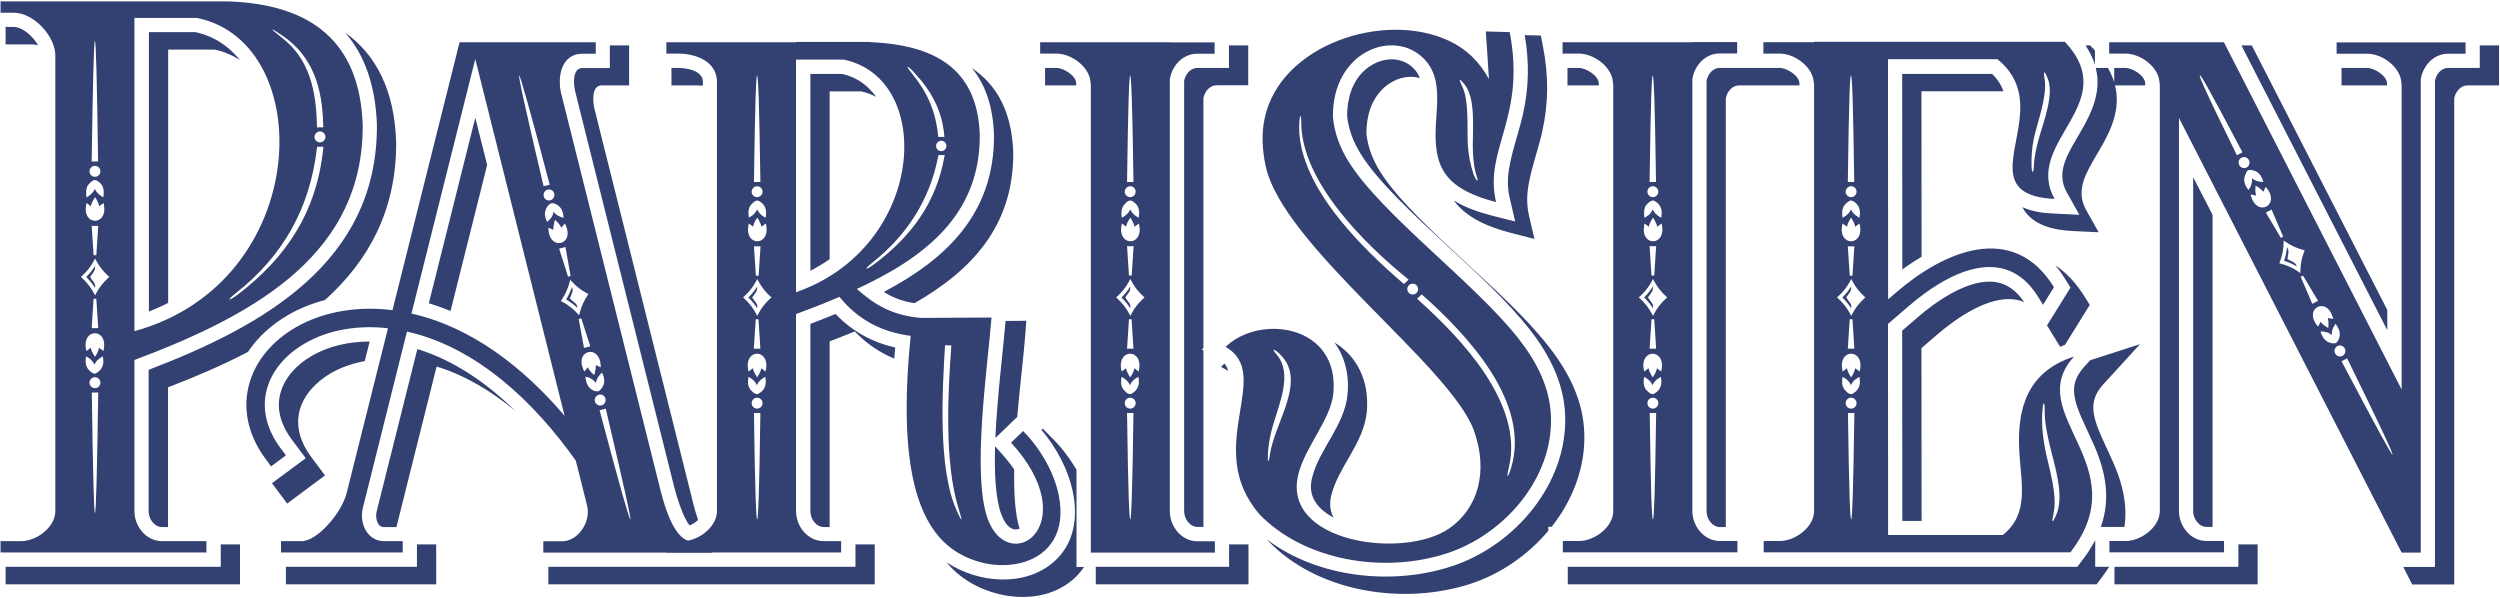
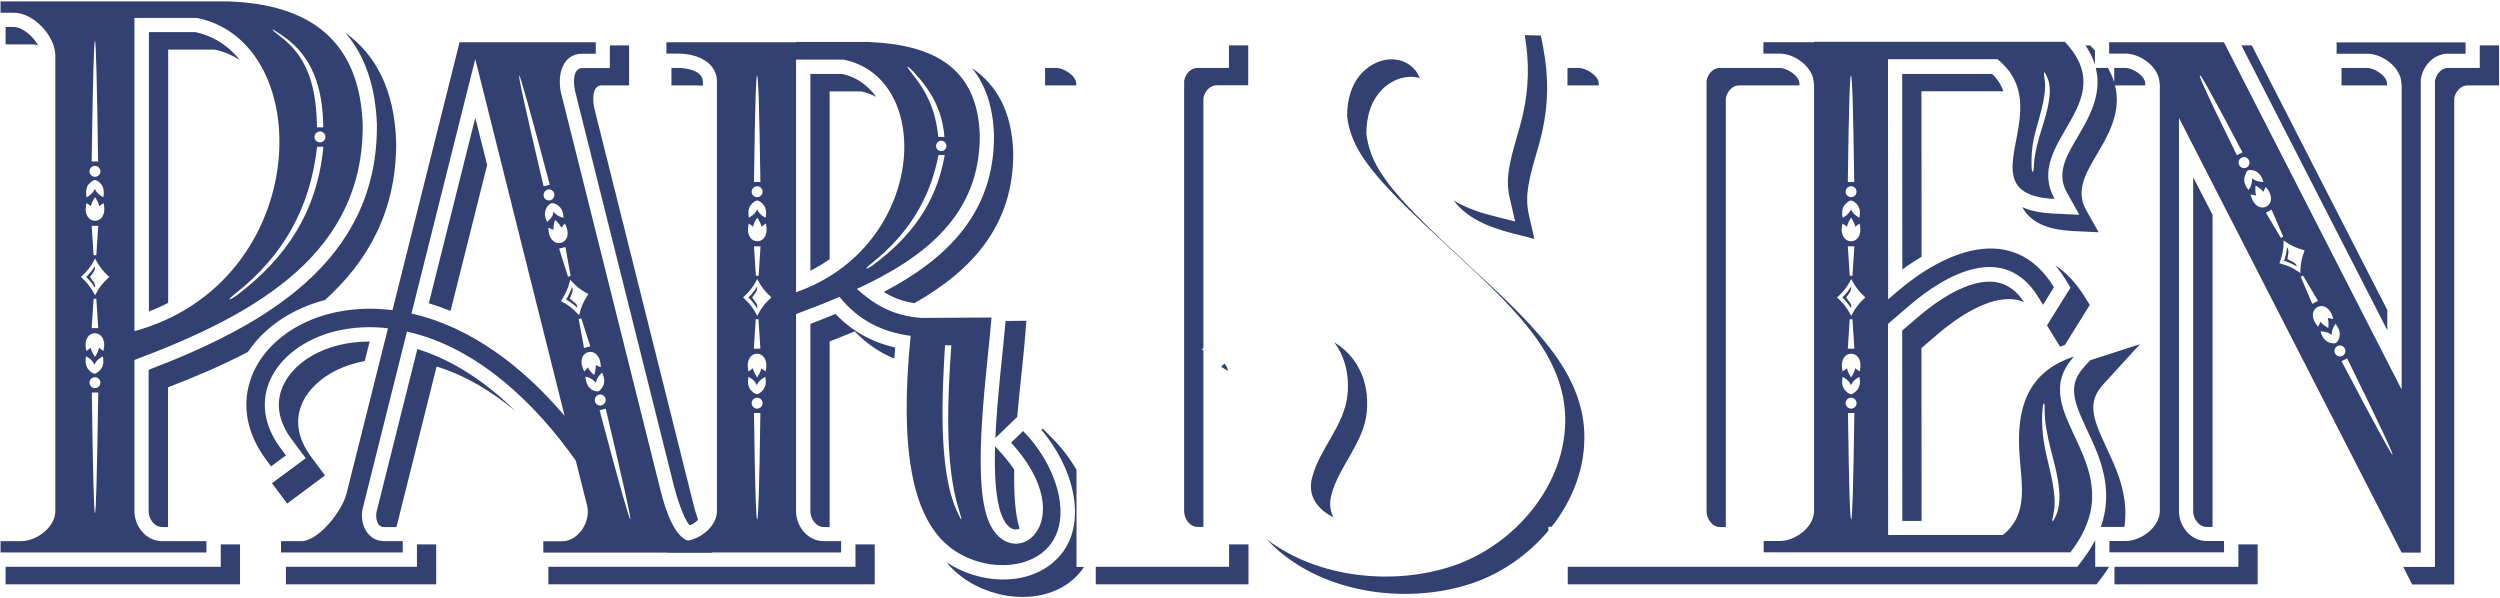
<svg xmlns="http://www.w3.org/2000/svg" version="1.2" viewBox="0 0 1830 437" width="376" height="90">
  <title>Parisien-Logo-Blue logo-svg</title>
  <style>
		.s0 { fill: #334072 } 
	</style>
  <path id="Layer" fill-rule="evenodd" class="s0" d="m1147.6 427.2v-12.8h373l3.1-4.1c4-5.1 7.3-10.3 10-15.4v19.5h10.2c-1.8 2.9-3.9 5.8-6.1 8.7l-3.1 4.1zm-0.2-365.2v-12.8h8.2c5.4 0 14.7 5.7 14.7 11.5v1.3zm379.2-29.3h3.4l3.1 3.3 0.4 0.4v10.4q-2.4-7.3-6.9-14.1zm21 26.9v-10.4h8.1c5.4 0 14.6 5.7 14.6 11.5v1.3h-22.1c1.4 5.6 1.7 11.5 0.7 17.8-1.8 11.6-7.6 21.9-13.5 31.9-7.5 12.9-16.7 26.6-8.4 41.4l9.2 16.4-18.8-0.9c-14.1-0.7-29.9-4-37.1-17.5 7 3.2 15.3 4.4 23 4.7l18.8 0.9-9.2-16.4c-8.3-14.8 0.9-28.5 8.4-41.4 5.8-10 11.7-20.3 13.5-31.9 1-6.3 0.7-12.2-0.7-17.8h8.9c1.9 3.3 3.4 6.8 4.6 10.4zm93.1-26.9h7.6l99.2 193.7v14.8zm73.3 29.3v-12.8h18.6c5.4 0 14.7 5.7 14.7 11.5v1.3zm101.2-29.3h14.1v29.3h-23.1c-5.1 0-8.8 4.7-9.7 9.4v355.9h-30.8l-6.5-12.8h23.2v-355.9c0.9-4.7 4.5-9.4 9.7-9.4h23.1zm-195.6 124v228.5h-4.3c-5.8 0-9.9-6.1-9.9-11.5v-244.5zm18.9 241.3h14.1v29.2h-104.8v-12.8h90.7zm-365.5-336c-5.1 0-8.8 4.7-9.7 9.4v313.9h-4.2c-5.8 0-9.9-6.1-9.9-11.5v-315.2c0.9-4.7 4.5-9.4 9.7-9.4h43.7c5.4 0 14.6 5.7 14.6 11.5v1.3zm193.5 4.3h-60l0.1 121.1c-4.8 2.9-9.6 6-14.1 9.4l-0.1-143.2h65.8c4 3.8 6.7 8 8.3 12.7zm37.9 127.3c8 5.3 15.4 13 21.9 23.6l3.4 5.5-18.1 29.2c-1.2 0.4-2.4 0.9-3.6 1.4l-9.6-15.6 17.2-27.7-3.4-5.5c-2.5-4.1-5.1-7.7-7.8-10.9zm-22.7 27.1c-2-0.9-4.2-1.6-6.5-1.9-19.4-3.1-43.4 13.7-57.3 25.7l-11.4 9.8 0.1 126.5h-14.1l-0.1-139.3 11.4-9.8c13.9-12 37.9-28.8 57.3-25.7 9.1 1.5 15.7 7.3 20.6 14.7zm84.8 30.7l-26.6 29.1c-4.5 4.9-7.5 10.2-7.6 16.9-0.1 7 2.9 14.7 5.7 21.1 4.1 9.4 8.8 18.4 12.3 28 5 13.8 6.6 26.5 4.8 38.7h-17.3c5.7-16 5.2-32.7-1.6-51.4-3.5-9.7-8.2-18.6-12.3-28-2.8-6.3-5.8-14-5.7-21.1 0.1-6.7 3.2-12 7.6-16.9l4.2-4.6zm-1443.5 31.6v102.3h-4.3c-5.8 0-9.9-6.1-9.9-11.5v-103.6c83.1-31.8 167.8-78.5 167.1-179.4v-0.3c-1.1-28.9-9.2-51-23.2-67.1 22.7 16.2 36 42.3 37.3 79.8v0.3c0.3 50.4-20.7 87.3-52.1 115.6-9.5 2.5-18.6 6.1-27.2 11.1-11.7 6.8-21.9 15.9-29.2 26.9-18.7 9.8-38.7 18.3-58.5 25.9zm38.6 115h14.1v29.2h-171.6v-12.8h157.5zm-133.7-365.3c-1.3-0.4-2.5-0.7-3.8-0.7h-20v-12.8h5.9c6.4 0.1 14.2 6.7 17.9 13.5zm981.8 91.5c7.1 11.6 17.3 22.7 26.8 32.5 12.2 12.5 25.1 24.4 37.9 36.3 20.1 18.6 42.4 38.6 59.3 60.2 14.5 18.5 25.2 39.3 26 63.2 0.9 25.2-8.5 49.2-23.9 68.7h-2.4v2.9c-14.9 17.7-34.8 31.5-56.3 38.6-48.9 16.2-112.2 6.9-148.7-31.1l-0.4-0.4-0.6-0.7c37.3 28.2 92.1 33.9 135.6 19.5 45.9-15.2 84.4-60.3 82.7-110.1-0.8-23.9-11.5-44.7-26-63.2-16.9-21.5-39.2-41.5-59.3-60.2-12.8-11.9-25.7-23.8-37.9-36.3-9.5-9.8-19.7-20.9-26.8-32.5-5.1-8.4-8.5-17.2-9.6-27-0.1-12.6 3.5-25.5 13.2-34 6.7-5.9 16.1-9.2 25-7 4.1 1 7.8 3.1 10.7 6.2 1.9 1.9 3.3 4.3 4.3 6.8l-0.9-0.2c-8.9-2.2-18.3 1.1-25 7-9.7 8.6-13.3 21.4-13.2 34 1.1 9.7 4.5 18.6 9.5 26.8zm-128.8 130l-1.2 1.1 1.2 0.7v129.2h-4.2c-5.9 0-9.9-6.1-9.9-11.5v-315.1c0.9-4.7 4.6-9.4 9.7-9.4h23.1v-16.5h14.1v29.2h-23.1c-5.2 0-8.8 4.7-9.7 9.4zm95.8-4.1c16.2 9.7 25.9 27.8 23.8 50.8-2.1 22.8-20.6 40-25.9 60.8-1.4 5.4-1.3 10.8 1.2 15.9l0.4 0.7c-6.5-3.4-11.7-7.8-14.5-13.4-2.5-5.1-2.6-10.4-1.2-15.9 5.2-20.8 23.7-38 25.9-60.8 1.4-15.2-2.3-28.2-9.7-38.1zm139.4-224.9l3.4 0.1 8.4 0.2 1.6 8.2c4.1 21.3 4.1 41.1-0.6 62.2-3 13.5-8.3 27.3-10.3 40.8-1.1 7.1-0.9 13.9 0.7 20.9l3.9 16.8-16.7-4.3c-16.7-4.3-32.7-10.8-42.4-23.9 8.4 5.2 18.2 8.6 28.3 11.2l16.7 4.2-3.9-16.8c-1.7-7.1-1.8-13.8-0.7-20.9 2-13.5 7.3-27.3 10.3-40.8 4.4-19.6 4.7-38.2 1.3-57.9zm-217.1 245.8l-5.2-3 2.5-2.4c0.8 0.9 1.5 1.9 2 3.1 0.3 0.8 0.5 1.5 0.7 2.3zm14.9 127v29.2h-111.8v-12.8h97.6v-16.4zm-148.9-336v-12.8h8.2c5.4 0 14.6 5.7 14.6 11.5v1.3zm-53.6-12.7c18.1 12.1 29.3 31.8 30.3 61.8v0.3c0.3 53.5-30.7 86.3-72.3 110-8.7-1.3-15.7-4-22.5-8.2 45.7-24 81-57.5 80.7-114.5v-0.3c-0.7-21.3-6.5-37.3-16.2-49.1zm24.7 185.1h3.8l11.4-0.1-0.9 11.3c-1.1 14.4-3.8 36.3-5.8 59.1l-2.9 2.8c-2.9 2.8-5.9 5.7-8.8 8.5l-4.3 4.1c1.4-31 5.8-65.3 7.5-85.7zm27.2 78.8l7.2 7.3c6.6 6.6 12.6 14.5 17.5 22.9v71.1h5.5c-2.2 3.4-5 6.6-8.3 9.4-23.5 20.1-62.4 14.3-84.6-4.9-2.8-2.4-5.4-5.1-7.7-7.9 22.7 15.2 56.8 18.3 78.1 0 15.2-13 18.2-32.3 14.4-51.1-3.3-16.5-12-32.8-23.1-45.9zm-108.7-51.2c-10.8-4.5-20.5-11.1-28.9-19.9-6.1 2.5-12.3 4.9-18.4 7.3v135.9h-4.2c-5.8 0-9.9-6.1-9.9-11.5v-137.2c6.2-2.4 12.3-4.8 18.4-7.3 12.1 12.7 26.8 20.7 43.7 24.6-0.2 2.6-0.5 5.3-0.7 8.1zm-28.4 136h14.1v29.2h-238.9v-12.8h224.8zm-306.6-130.2l-29.4 117.5h-9.2c-5.3 0-6.3-7.5-5.3-11.4l29.8-118.9c26.8 8.2 51 25 71.6 45.2-17.3-14.3-36.5-26-57.5-32.4zm-0.3 130.2v29.2h-110v-12.8h95.9v-16.4zm-77-125.4c-10.6 6.2-20.1 15.7-23.1 27.9-2.9 12 1.2 23.5 8.4 33.2l10.3 13.8-27.7 20.6-10.3-13.8-0.8-1.1 24.7-18.3-10.3-13.8c-7.2-9.6-11.4-21.2-8.4-33.2 3.1-12.2 12.5-21.8 23.1-27.9 12.7-7.4 27.7-10.5 42.4-10.5l-3.6 14.3c-8.7 1.6-17.1 4.5-24.7 8.8zm204.1-239.9h14.1v29.3h-20.1c-7.5 0-6.5 12-5.3 16.9l2.5 10.1 70.1 280c0.5 2.1 1.7 6.4 3.3 11.1-1.8 1.7-4 3.1-6.1 4-4.9-5.2-10-22.8-11.3-27.8l-70.1-280-2.5-10.1c-1.2-4.9-2.2-16.9 5.3-16.9h20.1zm63.8 29.3h-18.7v-12.8h4.6c6.1 0 18.4 1.8 18.4 10.1v2.9c-1.6-0.1-3.1-0.2-4.3-0.2zm232.2 281.2c-0.3 17.1 0.6 32.6 3.9 43.2-4.4 2.1-9.9-0.7-13.5-10.8-4.1-11.5-5-29.5-4.4-49.4l4 4.4c3.4 3.8 6.9 8 10 12.6zm-585.2-307.4h-34.1v185.4q-6.7 3.5-14.1 6.3v-204.5h34.1c8.5 1.9 16.3 5.5 23.1 11 3.5 2.8 6.6 6 9.4 9.4-5.7-3.6-11.8-6.2-18.4-7.6zm484.1 34.6c-3.4-1.8-7-3.2-10.9-4h-23.1v122.8c-4.5 3.1-9.2 6-14.1 8.5v-144.1h23.1c7.4 1.6 14 5 19.4 10.3 2.1 2 4 4.1 5.6 6.5zm-284.7 49.8l-26.8 106.9c-5.2-2.1-10.5-4-15.9-5.6l34-135.8z" />
  <path id="Layer" fill-rule="evenodd" class="s0" d="m166.5 0.5c61.2 1.9 96.8 29.4 99 90.3 0.6 92.7-74.9 137.7-167.1 172.2v110.7c0 10.7 8.2 21.9 20.3 21.9h32.4v8.3h-150.7v-8.3h15c11.6 0 25.1-10.4 25.1-21.9v-333.6c0-13.8-15.5-31.3-30.5-31.3h-9.6v-8.3zm-95.7 271.9c3.8-2.3 5.4-5.9 4.7-10.6l-0.2-1.5-1.3 0.8c-2.4 1.4-4 3.2-4.9 5.4l-0.1-0.3-0.4-0.8-1-1.5-1.8-1.8-1.5-1-1.3-0.8-0.2 1.5-0.1 0.5v2.8l0.6 2.4 0.8 1.6 0.4 0.6 2.1 2.1 0.4 0.3 0.8 0.4c1.3 0.7 2.2 0.7 3-0.1zm-3.2-140.4l-0.4 0.2-0.4 0.3-2.1 2.1-0.4 0.6-0.6 1.2-0.6 2.4v3.2l0.1 0.5 0.2 1.5 1.3-0.8 0.3-0.2 0.2-0.3 0.9-0.6 1.8-1.8 1-1.5 0.4-0.8 0.1-0.3c1 2.2 2.5 4 4.9 5.4l1.3 0.8 0.2-1.5c0.7-4.7-0.8-8.3-4.7-10.6-1.2-0.7-2.1-0.7-3.3 0zm12.4 70.2l-0.9-0.8c-3.5-3.2-6.4-6.9-8.6-11l-0.9-1.7-0.9 1.7c-2.2 4.2-5.1 7.8-8.6 11l-0.9 0.8 0.9 0.8c3.5 3.2 6.4 6.9 8.6 11l0.9 1.7 0.9-1.7c2.2-4.2 5.1-7.8 8.6-11zm-12.9-84.5h4.7c-1.6-117.7-3-117.7-4.7 0zm163.1-18c0 2.2 1.8 4 4 4 2.2 0 4-1.8 4-4 0-2.2-1.8-4-4-4-2.2 0-3.9 1.8-4 4zm-24.1-72.8c20.4 15.6 25.4 38.8 25.9 64.8v1h4.6v-1.1c-0.5-27.2-7.3-50.7-29.8-66-8.9-6.1-10.6-6.4-0.7 1.3zm-32.3 188.4c36-27.4 58-60.7 62.8-107.2l0.1-1.2h-4.6l-0.1 0.9c-5.2 44.5-25 79.2-59.4 106.3-6.9 5.4-5.6 6.2 1.2 1.2zm-105.3 2.9l-1.4 21.5h4.8l-1.4-21.5zm-3 61.4c0 2.2 1.8 4 4 4 2.2 0 4-1.8 4-4 0-2.2-1.8-4-4-4-2.2 0-4 1.8-4 4zm8.9-24.1l1.3 0.9 0.3-1.6c2.7-15.2-15.8-15.2-13.1 0l0.3 1.6 1.3-0.9c0.7-0.5 1.3-1 1.9-1.5 0.4 1.9 1.2 3.6 2.2 5.3l0.9 1.4 0.9-1.4c1-1.7 1.7-3.4 2.1-5.3 0.6 0.5 1.3 1 1.9 1.5zm-2.5 31.3h-4.7c1.6 117.7 3 117.7 4.7 0zm-2.4-92.5c0.5 3.4-1.6 4.9-3.6 7.9 2 3.4 4.5 4.9 3.6 7.9-1.8-2.9-4-5.5-6.4-7.9 2.4-2.3 4.6-5 6.4-7.9zm1-8l1.4-21.5h-4.8l1.4 21.5zm-5-61.4c0 2.2 1.8 4 4 4 2.2 0 4-1.8 4-4 0-2.2-1.8-4-4-4-2.2 0-4 1.8-4 4zm-0.9 24.1l-1.3-0.9-0.3 1.6c-2.7 15.2 15.8 15.2 13.1 0l-0.3-1.6-1.3 0.9c-0.7 0.5-1.3 1-1.9 1.5-0.3-1.9-1.1-3.6-2.1-5.3l-0.9-1.4-0.9 1.4c-1.1 1.7-1.8 3.4-2.2 5.3-0.6-0.5-1.3-1-1.9-1.5zm79.5-136.4h-45.7v229.3c130.6-36 134.4-211.5 45.7-229.3z" />
  <path id="Layer" fill-rule="evenodd" class="s0" d="m426.3 38.8c-14.3 0-18.4 14.8-15.8 28l73.1 292c3.8 15.2 11.2 36.9 22.8 36.9h15v8.3h-123.7v-8.3h13.7c12.1 0 21.2-14.6 18.4-25.9l-8.3-33.1c-30-42.4-72.4-83.1-123.6-94.5l-32.3 129.1c-2.8 11.3 3.3 24.3 15.5 24.3h13.7v8.3h-89.1v-8.3h15.1c11.5 0 29.2-20.6 32.9-35l30.3-120.8c-1.2-0.1-2.4-0.3-3.7-0.4-19.5-1.6-40.1 1.5-57.2 11.5-13.1 7.6-24.3 19.4-28 34.4-3.7 15.1 1 29.7 10.1 42l4.1 5.5-10.9 8.1-4-5.5c-11.5-15.5-17.1-34.2-12.4-53.3 4.6-18.7 18-33.4 34.3-42.9 19.6-11.3 42.8-15.1 65.1-13.3 2 0.2 3.9 0.4 5.9 0.6l49.1-196.1h99.7v8.4zm-15.4 29.9l-0.3-1.4q0.1 0.7 0.3 1.4zm-0.3-1.4q-0.1-0.2-0.1-0.5l-0.2-0.7zm25.5 218.5c1.3 0.4 2.2 0.2 3.2-0.8 3.2-3.1 3.8-7 2-11.4l-0.6-1.4-1.1 1.1c-1.9 1.9-3 4.1-3.4 6.4l-2-2-1.8-1.2-1.2-0.6-1.2-0.3-1.5-0.4 0.2 1.5 0.3 1.5 0.4 1.6 1.2 2.4 0.2 0.3 1.8 1.8 0.6 0.4 2 1 0.4 0.1zm-22.8 18.1l-65.4-261.2-46.7 186.3c44.3 10 82.3 39.8 112.1 74.9zm16.8-88.2l0.6-1-1-0.5c-4.2-2.2-7.9-5.1-11-8.5l-1.3-1.4-0.5 1.9c-1.2 4.6-3.1 8.8-5.7 12.7l-0.6 1 1 0.5c4.2 2.2 7.9 5.1 11 8.5l1.3 1.4 0.5-1.9c1.1-4.6 3.1-8.8 5.7-12.7zm-27.7-81c-14.8-56-21.4-79.1-22.3-79.9-1-0.7 4.1 22.8 17.8 81zm23.1 97.8l-1.9 0.5 3.9 21.2 4.6-1.2zm12.9 55.9c-2.1 0.5-3.4 2.7-2.9 4.9 0.5 2.1 2.7 3.5 4.8 2.9 2.1-0.5 3.4-2.7 2.9-4.9-0.5-2.1-2.6-3.4-4.8-2.9zm-2.3-21.7c0.7 0.4 1.4 0.7 2.2 1l1.5 0.6-0.1-1.6c-1.1-15.4-19-10.9-12.7 3.2l0.7 1.5 1.1-1.2c0.5-0.6 1-1.2 1.5-1.9 0.8 1.7 2 3.3 3.4 4.6l1.2 1.2 0.5-1.6c0.5-2 0.8-3.9 0.7-5.8zm2.8 33.1c15.2 57.3 21.9 80.4 22.5 79.8 0.6-0.6-4.6-24-18-81zm-21.8-81.8c2.8 2.8 5.6 3.6 5.5 6.8-2.5-2.3-5.2-4.4-8.2-6.1 1.8-2.9 3.2-6 4.3-9.2 1.3 3.2-0.4 5.2-1.6 8.5zm-1.3-16l1.9-0.5-3.8-21.2-4.6 1.2zm-14.9-63.7c-2.1 0.5-3.4 2.7-2.9 4.9 0.5 2.1 2.7 3.5 4.8 2.9 2.1-0.5 3.4-2.7 2.9-4.9-0.5-2.1-2.7-3.5-4.8-2.9zm4.2 29.5c-0.7-0.4-1.4-0.7-2.2-1l-1.5-0.6 0.1 1.6c1.1 15.4 19 10.9 12.7-3.2l-0.7-1.5-1.1 1.2c-0.5 0.6-1 1.2-1.5 1.9-0.8-1.7-2-3.3-3.4-4.6l-1.2-1.2-0.5 1.6c-0.5 2-0.8 3.9-0.7 5.8zm-3.2-18.5l-1.2 1.2-0.2 0.3-1 2-0.6 2.4v2l0.6 2.4 0.4 1 0.6 1.4 2.6-2.6 1-1.5 0.4-0.8 0.6-2.4v-0.3c1.4 1.9 3.4 3.3 6 4.1l1.5 0.4-0.2-1.5c-0.5-4.7-2.9-7.9-7.2-9.1-1.4-0.2-2.3 0-3.3 1z" />
  <path id="Layer" fill-rule="evenodd" class="s0" d="m582.7 30.2h54.5v0.1c44.8 2.1 78.4 17.7 80 68.1 0.3 57.8-39.4 89.2-90 112.6 12.7 11.2 25.5 19.4 46.9 21.2 17.2-0.1 34.5-0.2 51.7-0.3-2.9 36.6-14.5 114.5-2.9 147.1 11.6 32.4 46.4 19 39.7-15.7-2.3-11.9-9.5-25.6-22.5-39.8 2.9-2.8 5.9-5.7 8.8-8.5 12.8 12.9 22.7 30.3 26.1 47 11 54.5-50.4 63.5-81.8 36.3-25.4-22.1-34.9-70.6-26.6-153-20.6-2.6-38.3-11.4-52.1-28.5-10.3 4.4-21 8.6-31.8 12.6v144.3c0 10.7 8.2 21.9 20.3 21.9h12.7v8.3h-127.7v-8.3h11.7c11.6 0 25.1-10.4 25.1-21.9v-314.4c0-13.9-13.8-20.6-28.8-20.6h-8.2v-8.3h94.9zm119.1 342c-10.7-34-7.9-85.1-5.5-118.8l0.1-1.1-4.6-0.1-0.1 1c-1.8 31.1-5.4 88.8 8.5 119.8 4.1 9.1 4.7 9.3 1.6-0.8zm-16.6-265.9c0 2.1 1.7 3.8 3.8 3.8 2.1 0 3.8-1.7 3.8-3.8 0-2.1-1.7-3.8-3.8-3.8-2.1 0-3.8 1.8-3.8 3.8zm-17.6-53c11.1 13.7 17.2 27.1 19.1 45.5l0.1 0.9h4.5l-0.1-1.1c-1.6-18.6-9.9-33.2-22.3-46.3-5.2-5.6-6.4-5.3-1.3 1zm-27.9 139.7c27-20.1 45.5-44.7 51.6-78.8l0.2-1.2h-4.5l-0.2 0.8c-6.4 32.5-22.9 57.7-48.2 77.9-6.5 5.2-5.3 6 1.1 1.3zm-84 94.4c3.8-2.3 5.4-5.9 4.7-10.6l-0.2-1.5-1.3 0.8c-2.4 1.4-4 3.2-4.9 5.4l-0.1-0.3-0.4-0.8-1-1.5-1.8-1.8-1.5-1-1.3-0.8-0.2 1.5-0.1 0.5v3.2l0.5 2 0.8 1.6 0.4 0.6 2.1 2.1 0.4 0.3 0.8 0.4c1.2 0.7 2.1 0.7 3.1-0.1zm-3.2-140.4l-0.8 0.4-2.1 2.1-0.4 0.6-0.8 1.6-0.5 2v3.1l0.1 0.5 0.2 1.5 1.3-0.8 1.5-1 1.7-1.7 1-1.5 0.4-0.8 0.1-0.3c1 2.2 2.5 4 4.9 5.4l1.3 0.8 0.2-1.5c0.7-4.7-0.8-8.3-4.7-10.6-1.2-0.7-2.1-0.7-3.3 0zm12.2 70.2l-0.9-0.8c-3.5-3.2-6.4-6.9-8.6-11l-0.9-1.7-0.9 1.7c-2.2 4.2-5.1 7.8-8.6 11l-0.9 0.8 0.9 0.8c3.5 3.2 6.4 6.9 8.6 11l0.9 1.7 0.9-1.7c2.2-4.2 5.1-7.8 8.6-11zm-10.5-162.4c-0.7-1-1.5 18.1-2.3 77.9h4.7c-0.8-57.9-1.6-77-2.4-77.9zm-1 178.4l-1.4 21.5h4.8l-1.4-21.5zm-3 61.4c0 2.2 1.8 4 4 4 2.2 0 4-1.8 4-4 0-2.2-1.8-4-4-4-2.2 0-3.9 1.8-4 4zm8.9-24.1l1.3 0.9 0.3-1.6c2.7-15.2-15.8-15.2-13.1 0l0.3 1.6 1.3-0.9c0.7-0.5 1.3-1 1.9-1.5 0.4 1.9 1.2 3.6 2.2 5.3l0.9 1.4 0.9-1.4c1.1-1.7 1.8-3.4 2.2-5.3q0.9 0.7 1.8 1.5zm-4.8 109.2c0.7-0.4 1.5-19.4 2.3-77.9h-4.7c0.8 59.3 1.6 78.3 2.4 77.9zm-0.1-170.4c0.5 3.3-1.6 4.9-3.6 7.9 2 3.3 4.5 4.9 3.6 7.9-1.8-2.9-4-5.5-6.4-7.9 2.5-2.4 4.6-5 6.4-7.9zm1.1-8l1.4-21.5h-4.8l1.4 21.5zm-5.1-61.5c0 2.2 1.8 4 4 4 2.2 0 4-1.8 4-4 0-2.2-1.8-4-4-4-2.2 0-3.9 1.9-4 4zm-0.8 24.2l-1.3-0.9-0.3 1.6c-2.7 15.2 15.8 15.2 13.1 0l-0.3-1.6-1.3 0.9c-0.7 0.5-1.3 1-1.9 1.5-0.4-1.9-1.2-3.6-2.2-5.3l-0.9-1.4-0.9 1.4c-1.1 1.7-1.8 3.4-2.2 5.3q-0.9-0.9-1.8-1.5zm68-120.9h-34.7v170.3c95.2-33.3 101.9-156.8 34.7-170.3z" />
-   <path id="Layer" fill-rule="evenodd" class="s0" d="m856.3 30.5h32.8v8.3h-12.7c-11 0-18.8 9.3-20.1 19v316c0 10.7 8.2 21.9 20.3 21.9h12.7v8.3h-90.8v-343.4h-0.2c0-11.5-13.5-21.9-25.1-21.9h-11.8v-8.3h94.9zm-27.5 256.9c3.8-2.3 5.4-5.9 4.7-10.6l-0.2-1.5-1.3 0.8c-2.4 1.4-4 3.2-4.9 5.4l-0.1-0.3-0.4-0.8-1-1.5-1.8-1.8-1.5-1-1.3-0.8-0.2 1.5-0.1 0.5v3.2l0.5 2 0.8 1.6 0.4 0.6 2.1 2.1 0.4 0.3 0.8 0.4c1.2 0.7 2.1 0.7 3.1-0.1zm-3.2-140.5l-0.4 0.2-0.4 0.3-2.1 2.1-0.4 0.6-0.8 1.6-0.6 2.4v2.8l0.1 0.5 0.2 1.5 1.3-0.8 1.5-1 1.8-1.8 1-1.5 0.4-0.8 0.1-0.3c1 2.2 2.5 4 4.9 5.4l1.3 0.8 0.2-1.5c0.7-4.7-0.8-8.3-4.7-10.6-1.2-0.7-2.1-0.7-3.3 0zm12.2 70.3l-0.9-0.8c-3.5-3.2-6.4-6.9-8.6-11l-0.9-1.7-0.9 1.7c-2.2 4.2-5.1 7.8-8.6 11l-0.9 0.8 0.9 0.8c3.5 3.2 6.4 6.9 8.6 11l0.9 1.7 0.9-1.7c2.2-4.2 5.1-7.8 8.6-11zm-10.5-162.4c-0.7-1-1.5 18.1-2.3 77.9h4.7c-0.8-57.9-1.6-77-2.4-77.9zm-0.9 178.4l-1.4 21.5h4.7l-1.4-21.5zm-3.1 61.4c0 2.2 1.8 4 4 4 2.2 0 4-1.8 4-4 0-2.2-1.8-4-4-4-2.2 0-3.9 1.8-4 4zm8.9-24.1l1.3 0.9 0.3-1.6c2.7-15.2-15.8-15.2-13.1 0l0.3 1.6 1.3-0.9c0.7-0.5 1.3-1 1.9-1.5 0.4 1.9 1.2 3.6 2.2 5.3l0.9 1.4 0.9-1.4c1.1-1.7 1.8-3.4 2.2-5.3q0.9 0.7 1.8 1.5zm-4.8 109.2c0.7-0.4 1.5-19.4 2.3-77.9h-4.7c0.8 59.2 1.6 78.3 2.4 77.9zm-0.1-170.4c0.5 3.3-1.6 4.9-3.6 7.9 2 3.4 4.5 4.9 3.6 7.9-1.8-2.9-4-5.5-6.4-7.9 2.5-2.4 4.6-5 6.4-7.9zm1.1-8.1l1.4-21.5h-4.8l1.4 21.5zm-5.1-61.4c0 2.2 1.8 4 4 4 2.2 0 4-1.8 4-4 0-2.2-1.8-4-4-4-2.2 0-3.9 1.8-4 4zm-0.8 24.2l-1.3-0.9-0.3 1.6c-2.7 15.2 15.8 15.2 13.1 0l-0.3-1.6-1.3 0.9c-0.7 0.5-1.3 1-1.9 1.5-0.4-1.9-1.2-3.6-2.2-5.3l-0.9-1.4-0.9 1.4c-1.1 1.7-1.8 3.4-2.2 5.3q-0.9-0.9-1.8-1.5z" />
-   <path id="Layer" fill-rule="evenodd" class="s0" d="m1238.7 30.3h32.9v8.3h-12.7c-11 0-18.8 9.3-20.1 19v316c0 10.7 8.2 21.9 20.3 21.9h12.7v8.3h-127.8v-8.3h11.8c11.6 0 25.1-10.4 25.1-21.9v-313h-0.2c0-11.5-13.5-21.9-25.1-21.9h-11.8v-8.3h94.9zm-27.4 257.1c3.8-2.3 5.4-5.9 4.7-10.6l-0.2-1.5-1.3 0.8c-2.4 1.4-4 3.2-4.9 5.4l-0.1-0.3-0.4-0.8-1-1.5-1.8-1.8-1.5-1-1.3-0.8-0.2 1.5-0.1 0.5v3.2l0.5 2 0.8 1.6 0.4 0.6 2.1 2.1 0.4 0.3 0.8 0.4c1.3 0.7 2.2 0.7 3.1-0.1zm-3.3-140.4l-0.8 0.4-2.1 2.1-0.4 0.6-0.6 1.2-0.6 2.4v3.2l0.1 0.5 0.2 1.5 1.3-0.8 1.5-1 1.5-1.5 1.2-1.8 0.4-0.8 0.1-0.3c1 2.2 2.5 4 4.9 5.4l1.3 0.8 0.2-1.5c0.7-4.7-0.8-8.3-4.7-10.6-1.2-0.7-2.1-0.7-3.3 0zm12.4 70.2l-0.9-0.8c-3.5-3.2-6.4-6.9-8.6-11l-0.9-1.7-0.9 1.7c-2.2 4.2-5.1 7.8-8.6 11l-0.9 0.8 0.9 0.8c3.5 3.2 6.4 6.9 8.6 11l0.9 1.7 0.9-1.7c2.2-4.2 5.1-7.8 8.6-11zm-10.6-162.4c-0.7-1-1.5 18.1-2.3 77.9h4.7c-0.8-57.9-1.6-77-2.4-77.9zm-0.9 178.4l-1.4 21.5h4.8l-1.4-21.5zm-3 61.4c0 2.2 1.8 4 4 4 2.2 0 4-1.8 4-4 0-2.2-1.8-4-4-4-2.2 0-4 1.8-4 4zm8.8-24.1l1.3 0.9 0.3-1.6c2.7-15.2-15.8-15.2-13.1 0l0.3 1.6 1.3-0.9c0.7-0.5 1.3-1 1.9-1.5 0.4 1.9 1.2 3.6 2.2 5.3l0.9 1.4 0.9-1.4c1.1-1.7 1.8-3.4 2.2-5.3 0.6 0.5 1.3 1 1.8 1.5zm-4.7 109.2c0.7-0.4 1.5-19.4 2.3-77.9h-4.7c0.8 59.2 1.5 78.3 2.4 77.9zm-0.1-170.4c0.5 3.3-1.7 4.9-3.6 7.9 2 3.4 4.5 4.9 3.6 7.9-1.8-2.9-4-5.5-6.4-7.9 2.4-2.4 4.6-5 6.4-7.9zm1-8.1l1.4-21.5h-4.8l1.4 21.5zm-5-61.4c0 2.2 1.8 4 4 4 2.2 0 4-1.8 4-4 0-2.2-1.8-4-4-4-2.2 0-4 1.8-4 4zm-0.8 24.2l-1.3-0.9-0.3 1.6c-2.7 15.2 15.8 15.2 13.1 0l-0.3-1.6-1.3 0.9c-0.7 0.5-1.3 1-1.9 1.5-0.4-1.9-1.2-3.6-2.2-5.3l-0.9-1.4-0.9 1.4c-1.1 1.7-1.8 3.4-2.2 5.3-0.6-0.6-1.3-1.1-1.8-1.5z" />
-   <path id="Layer" fill-rule="evenodd" class="s0" d="m1087.6 22.5c5.8 0.2 11.7 0.3 17.5 0.5 12.1 62.9-19.1 85.6-10 124.4-27.3-7-38.2-17.4-42.2-31.6-7.1-25.4 7.9-54.1-10.4-73.1-22-22.9-67.6-5.7-66.8 42.7 1.2 11.9 5.3 22.3 11.1 31.8 24.1 39.2 92.5 89 124.7 130.1 13.2 16.8 23.1 35.7 23.8 57.1 1.6 45.3-34.1 86.1-75.5 99.9-47.2 15.7-105.5 5.3-137.9-28.4-42-48.7 11-102.1-24.8-122.5 25.4-24.4 83.6-16 78.9 34-1.7 18.8-20.5 38.9-25.6 59.2-12.6 50.2 77.1 62.5 110.1 39.9 21.5-14.7 29.1-41.8 18.5-71.6-17-47.6-140.2-135.5-152.6-194.1-2.6-12.3-2.9-23.7-0.8-34.1 11-54.6 87.8-79.5 134.9-57.4 12.9 6 22.6 15.5 29.4 28.1-0.7-11.8-1.5-23.4-2.3-34.9zm-56.2 185.7c-1.6 1.5-1.7 4-0.2 5.6 1.5 1.6 4 1.7 5.6 0.2 1.6-1.5 1.7-4 0.2-5.6-1.4-1.5-4-1.7-5.6-0.2zm-95.4 49.7c-3.8-3.4-5.4-3.4-1.5 1.1 11.8 13.6 2.1 35.7-2.4 50.8-2.1 7.1-3.7 14.7-4 22.2-0.3 6.1 0.6 6.9 1.5 0.2 3.4-24 28.2-54.9 6.4-74.3zm142.6-131c1.1 3.2 2.6 5.2 3 4.6 0.3-0.4-0.6-2.3-1.3-5.1-1.8-6.8-2.2-14.1-2.2-21.1-0.1-12.5 2.1-34-6.1-44.1-3.8-4.6-4.5-4.3-1.8 1.2 5.5 11.1 3.5 32.5 4.3 43.9 0.5 7 1.9 14 4.1 20.6zm-126.1-38c0-6.1-1-5.8-1.4-0.1-2.8 45 45.3 91.7 75.9 118l0.7 0.6 3.4-3.2-0.9-0.8c-30.9-25-77.7-70.9-77.7-114.5zm152 252.8c-2 8.2-0.8 8.1 1.5 0.7 15-48.2-32.2-98-64.6-126.8l-0.7-0.6-3.4 3.1 0.8 0.8c31 27.8 77.6 76.1 66.4 122.8z" />
  <path id="Layer" fill-rule="evenodd" class="s0" d="m1327.9 30.1h183.6c42.7 45.5-30.9 73.3-7.5 115-47.2-2.2-26.4-34-25.2-64.3 0.5-13.2-2.6-26.6-16.7-38h-80.1l0.1 175.8 6.2-5.3c34.3-29.6 85.2-52.2 115.2-3.6l-8 12.9-3.6-5.8c-24.9-40.3-67.3-16.9-94.8 6.8l-15.1 13 0.1 154.5h84c20.1-16.3 12.9-38.8 11.9-64-1-26.3 4.5-55.2 40.2-66.6-38.5 42.1 46.9 79.3-2.7 143.3h-224.5v-8.3h11.8c11.6 0 25.1-10.4 25.1-21.9v-313h-0.2c0-11.5-13.5-21.9-25.1-21.9h-11.8v-8.3h37.1zm167.3 268.4c-1 9.9 0 20.4 1.9 30.1 2.6 13 9.3 33.4 6 47.3-1.6 6.8-0.7 6.7 2 0.7 6.2-14.2-1-35.9-4.3-49.6-2.2-9-4.3-18.9-4.1-28.3 0.1-5.3-1.1-5.3-1.5-0.2zm-138.6-11.1c3.8-2.3 5.4-5.9 4.7-10.6l-0.2-1.5-1.3 0.8c-2.4 1.4-4 3.2-4.9 5.4l-0.1-0.3-0.4-0.8-1-1.5-1.8-1.8-1.5-1-1.3-0.8-0.2 1.5-0.1 0.5v3.2l0.5 2 0.8 1.6 0.4 0.6 2.4 2.4 0.8 0.4c1.2 0.7 2.1 0.7 3.2-0.1zm-3.5-140.3l-0.8 0.4-2.1 2.1-0.4 0.6-0.8 1.6-0.5 2v3.1l0.1 0.5 0.2 1.5 1.3-0.8 1.5-1 1.8-1.8 1-1.5 0.4-0.8 0.1-0.3c1 2.2 2.5 4 4.9 5.4l1.3 0.8 0.2-1.5c0.7-4.7-0.8-8.3-4.7-10.6-1.2-0.7-2.1-0.7-3.3 0zm12.3 70.1l-0.8-0.8c-3.5-3.2-6.4-6.9-8.6-11l-0.9-1.7-0.9 1.7c-2.2 4.2-5.1 7.8-8.6 11l-0.9 0.8 0.9 0.8c3.5 3.2 6.4 6.9 8.6 11l0.9 1.7 0.9-1.7c2.2-4.2 5.1-7.8 8.6-11zm-10.5-162.4c-0.7-1-1.5 18.1-2.3 77.9h4.7c-0.8-57.9-1.5-77-2.4-77.9zm-0.9 178.4l-1.4 21.5h4.8l-1.4-21.5zm-3 61.4c0 2.2 1.8 4 4 4 2.2 0 4-1.8 4-4 0-2.2-1.8-4-4-4-2.2 0-4 1.8-4 4zm9-24.1l1.3 0.9 0.3-1.6c2.7-15.2-15.8-15.2-13.1 0l0.3 1.6 1.3-0.9c0.7-0.5 1.3-1 1.9-1.5 0.3 1.9 1.1 3.6 2.1 5.3l0.9 1.4 0.9-1.4c1-1.7 1.7-3.4 2.1-5.3 0.6 0.5 1.3 1 2 1.5zm-4.9 109.2c0.7-0.4 1.5-19.4 2.3-77.9h-4.7c0.8 59.3 1.6 78.3 2.4 77.9zm-0.1-170.4c0.5 3.3-1.6 4.9-3.6 7.9 2 3.3 4.5 4.9 3.6 7.9-1.8-2.9-4-5.5-6.4-7.9 2.4-2.4 4.6-5 6.4-7.9zm1-8l1.4-21.5h-4.8l1.4 21.5zm-5-61.5c0 2.2 1.8 4 4 4 2.2 0 4-1.8 4-4 0-2.2-1.8-4-4-4-2.2 0-4 1.9-4 4zm-1 24.2l-1.3-0.9-0.3 1.6c-2.7 15.2 15.8 15.2 13.1 0l-0.3-1.6-1.3 0.9c-0.7 0.5-1.3 1-1.9 1.5-0.3-1.9-1.1-3.6-2.1-5.3l-0.9-1.4-0.9 1.4c-1 1.7-1.7 3.4-2.1 5.3-0.6-0.6-1.3-1.1-2-1.5zm146.7-106.2c2 12.2-5.5 31.8-7.9 42.9-1.4 6.6-1.9 13.5-1.7 20.2 0.1 5.7 1.5 6.1 1.7-0.1 0.3-6.8 1.9-13.6 3.7-20.1 3.3-12 11.4-32.1 6.3-44.1-2.9-6.9-3-4.4-2.1 1.2z" />
  <path id="Layer" fill-rule="evenodd" class="s0" d="m1543.9 30.4h84l130.1 254.2v-223.9h-0.2c0-11.5-13.5-21.9-25.1-21.9h-22.3v-8.3h94.4v8.3h-12.7c-11 0-18.8 9.3-20.1 19v346.2h-14l-163-318.2v287.8c0 10.7 8.2 21.9 20.3 21.9h12.7v8.3h-83.9v-8.3h11.8c11.6 0 25.1-10.4 25.1-21.9v-313h-0.2c0-11.5-13.5-21.9-25.1-21.9h-11.8zm167.2 219c2.4-3.8 2.1-7.7-0.6-11.6l-0.9-1.3-0.8 1.3c-1.5 2.3-2.1 4.6-1.9 7l-0.2-0.2-1.8-1.2-0.8-0.4-3.2-0.8h-0.8l-1.5-0.1 0.5 1.5 0.2 0.5 1.4 2.8 2.1 2.1 0.9 0.6 1.2 0.6 2.4 0.6h0.8c1.4 0.1 2.2-0.3 3-1.4zm-66.9-123.3l-0.8 1.6-0.6 2.4v2l0.6 2.4 1 2 0.6 0.8 0.9 1.3 0.8-1.3 0.4-0.6 0.6-1.2 0.8-3.2v-2.3c1.8 1.5 4.1 2.4 6.8 2.6l1.5 0.1-0.5-1.5c-1.5-4.5-4.5-7-9-7.3-1.4-0.1-2.2 0.3-3 1.5zm42.8 56.6l-1.1-0.3c-4.6-1.2-8.8-3.1-12.7-5.8l-1.6-1.1v1.9c-0.1 4.7-1 9.3-2.7 13.7l-0.4 1.1 1.1 0.3c4.6 1.2 8.8 3.1 12.7 5.8l1.6 1.1v-1.9c0.1-4.7 1-9.3 2.7-13.7zm-76.5-128c-1.2-0.5 0.5 4.7 26.9 58.4l4.1-2.1c-27-51.2-30.1-55.7-31-56.3zm73.6 147.4l8.5 19.8 4.2-2.2-11-18.5zm25.2 56.1c1 2 3.4 2.8 5.4 1.8 1.9-1 2.7-3.4 1.7-5.4-1-2-3.4-2.8-5.4-1.8-2 1-2.7 3.5-1.7 5.4zm-2.9-25.5l1.6 0.2-0.5-1.5c-4.5-14.8-21-6.4-11.7 5.9l1 1.3 0.8-1.4c0.4-0.7 0.7-1.5 1-2.2 1.2 1.5 2.6 2.7 4.3 3.7l1.4 0.9 0.1-1.7c0.2-1.9 0-3.9-0.5-5.7 0.8 0.2 1.5 0.4 2.5 0.5zm44.9 99.6c0.5-0.7-7.4-18-33.2-70.5l-4.1 2.1c27.6 52.4 36.9 69 37.3 68.4zm-77.2-151.9c1.9 2.8 0.7 5.1 0.3 8.7 3.3 2.1 6.2 2.3 6.8 5.4-2.9-1.8-6.1-3.1-9.3-4.2 1.2-3.2 1.9-6.5 2.2-9.9zm-2.8-7.7l-8.5-19.8-4.2 2.2 11 18.5zm-32.2-52.4c1 2 3.4 2.8 5.4 1.8 1.9-1 2.7-3.4 1.7-5.4-1-2-3.4-2.8-5.4-1.8-2 1-2.7 3.4-1.7 5.4zm9.9 21.8l-1.6-0.2 0.5 1.6c4.5 14.8 21 6.4 11.7-5.9l-1-1.3-0.8 1.4c-0.4 0.7-0.7 1.5-1 2.2-1.2-1.5-2.6-2.7-4.3-3.7l-1.4-0.9-0.1 1.7c-0.2 1.9 0 3.9 0.5 5.7-0.7-0.2-1.5-0.4-2.5-0.6z" />
</svg>